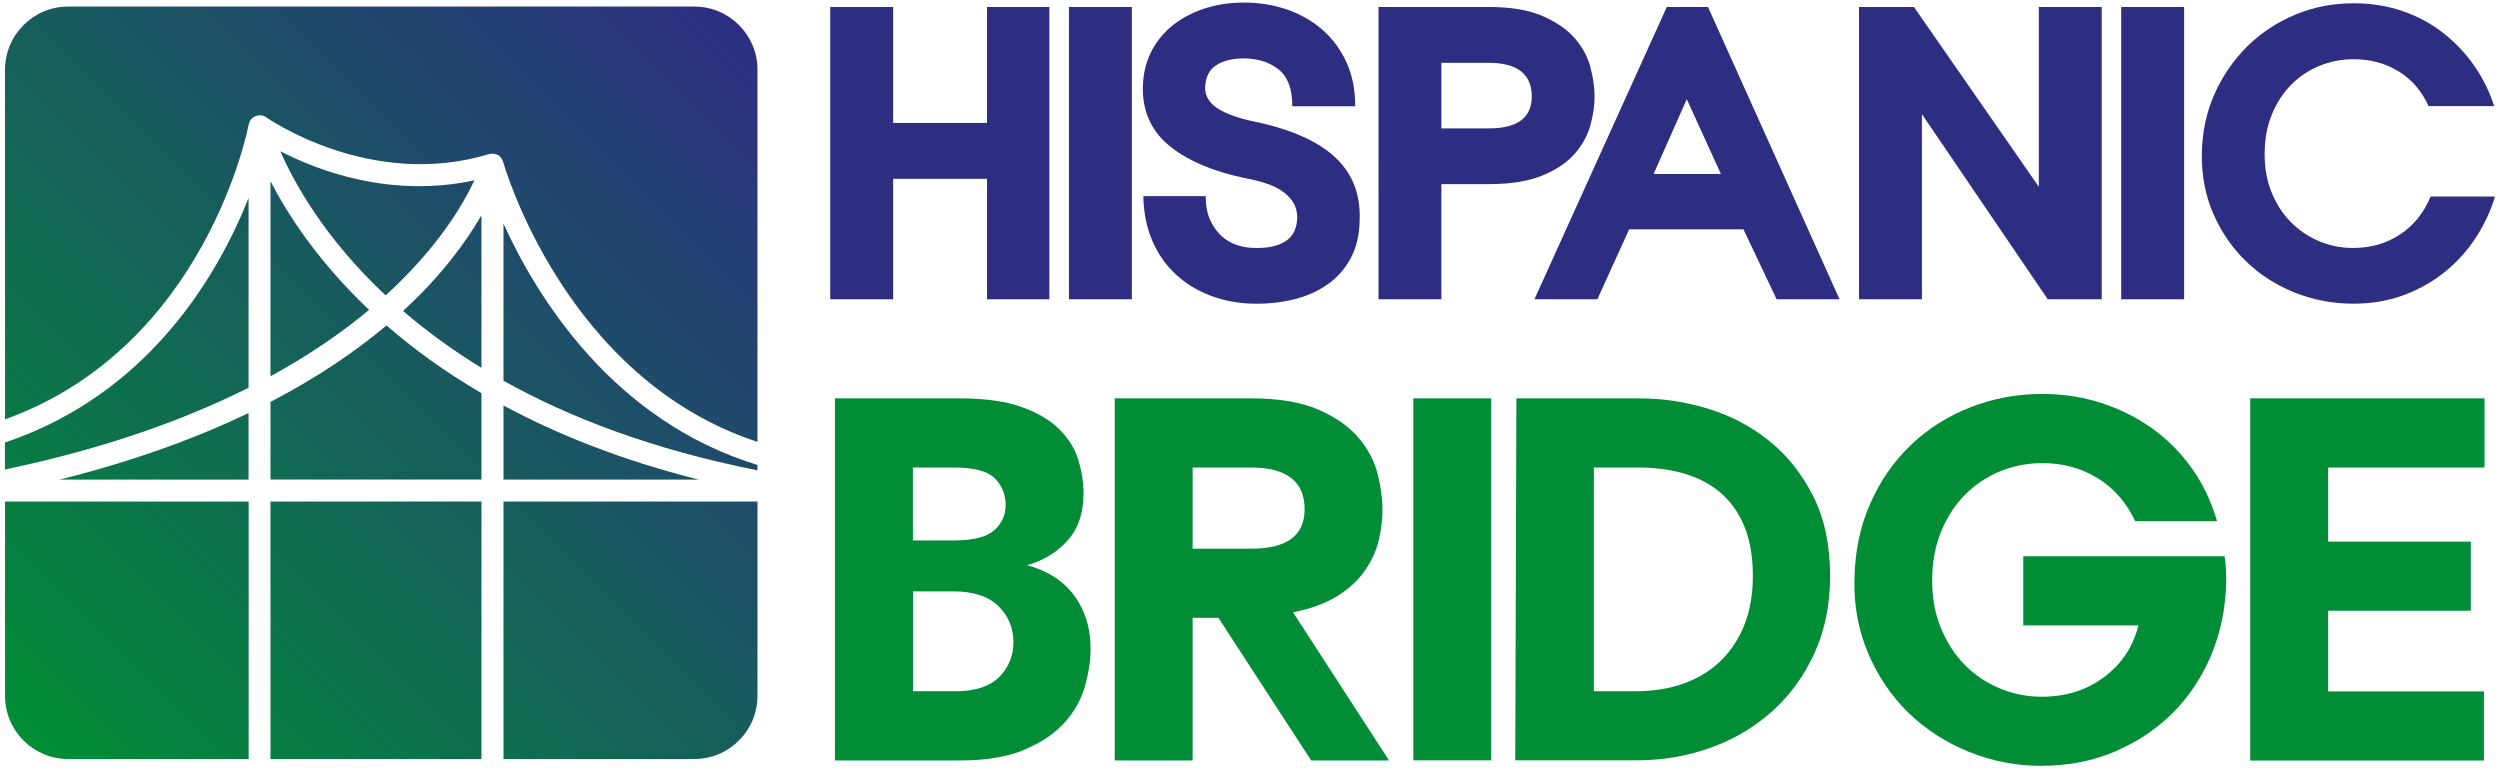
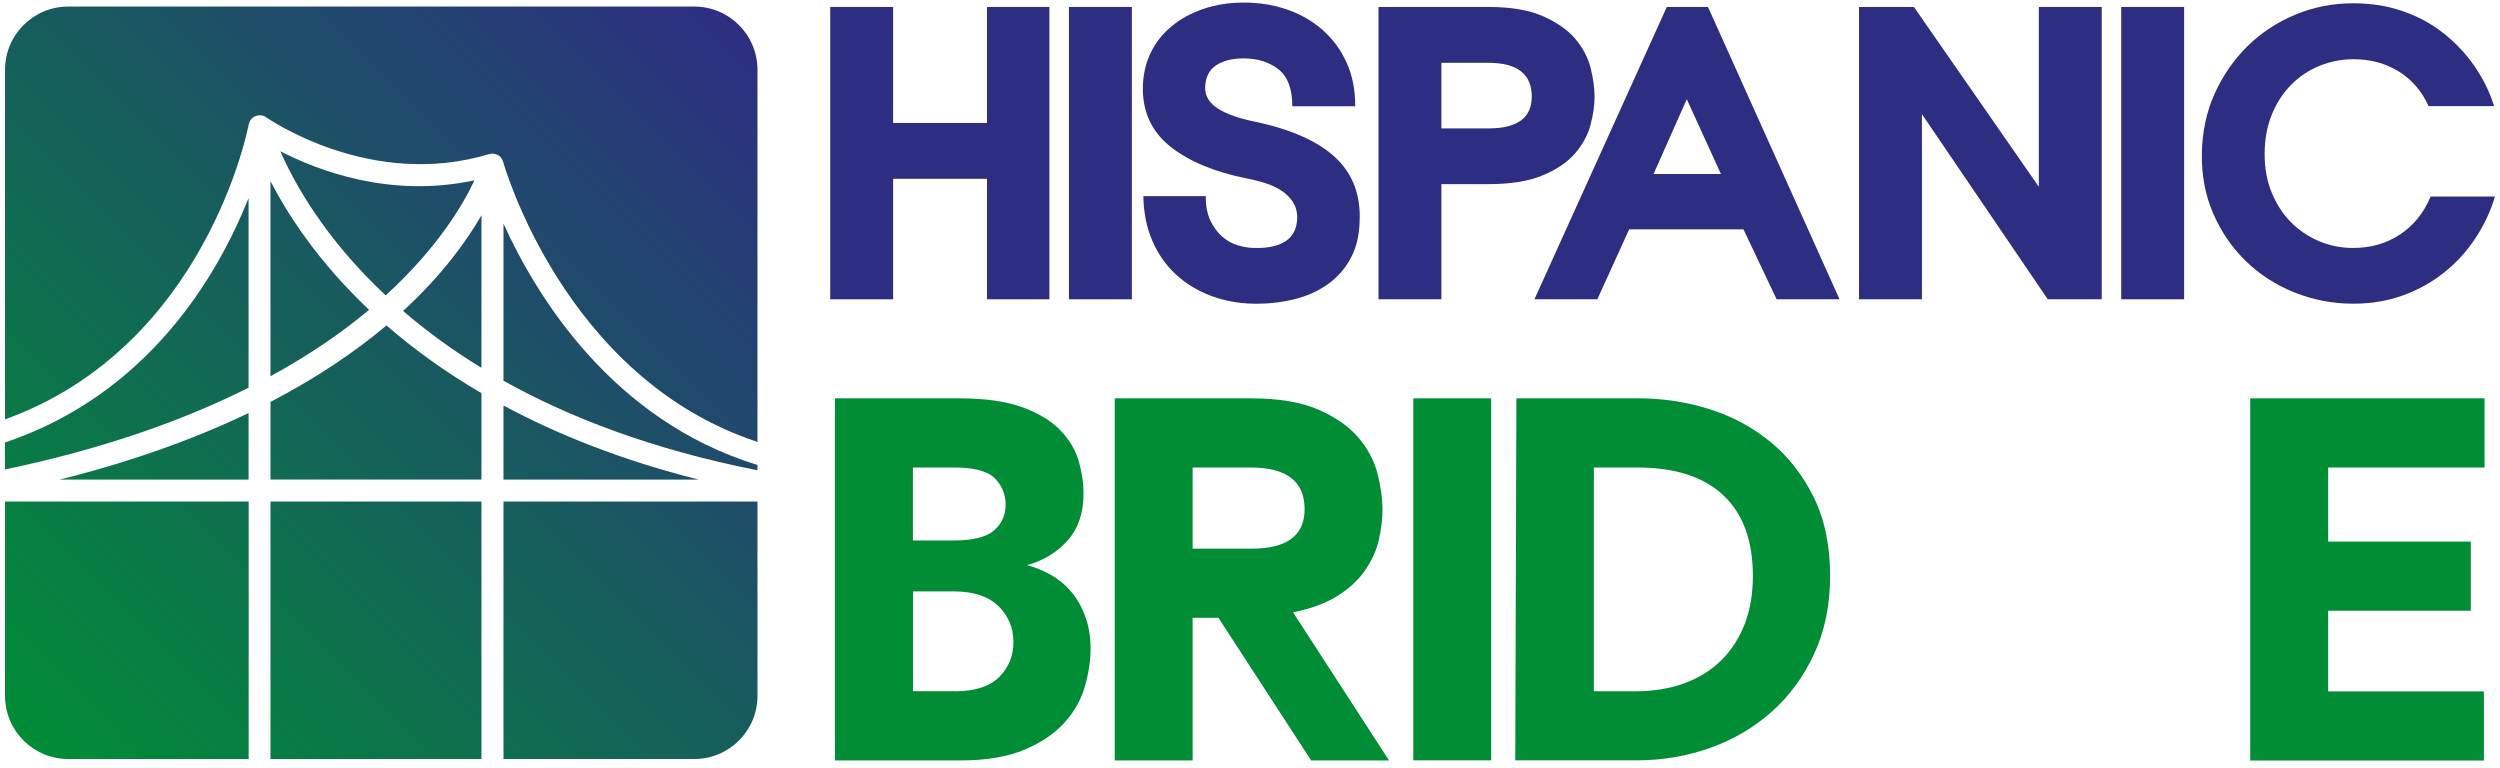
<svg xmlns="http://www.w3.org/2000/svg" xmlns:xlink="http://www.w3.org/1999/xlink" id="uuid-84791afc-c721-4784-be72-240951979718" data-name="Capa 2" width="244" height="75" viewBox="0 0 244 75">
  <defs>
    <clipPath id="uuid-8208303c-ed6a-4097-8a22-b9ece6794d7b">
      <path d="M1530.49,1287.93s-130.88,27.83-399-75c-188.38-72.25-535-129-787-53-131.9,39.78-528.77,120.3-730-33.07-5.83-4.45-4-2.93-4-2.93V276.93s1936,0,1936,0v1006l-16,5Z" style="fill: none;" />
    </clipPath>
    <linearGradient id="uuid-b88fb698-085f-499c-82b4-311d48278a65" data-name="Degradado sin nombre 19" x1="57.99" y1="641.43" x2="381.99" y2="641.43" gradientTransform="translate(310.5 -457.5)" gradientUnits="userSpaceOnUse">
      <stop offset="0" stop-color="#e6e6e6" stop-opacity="0" />
      <stop offset=".99" stop-color="#e6e6e6" />
    </linearGradient>
    <linearGradient id="uuid-90c16515-a699-485e-add6-c89a78c01a69" data-name="Degradado sin nombre 65" x1="1.96" y1="71.93" x2="71.78" y2="2.11" gradientUnits="userSpaceOnUse">
      <stop offset="0" stop-color="#008d36" />
      <stop offset="1" stop-color="#2d2e82" />
    </linearGradient>
    <linearGradient id="uuid-404ed9bc-235f-45a2-b355-db2c5e389e36" data-name="Degradado sin nombre 65" x1="-4.07" y1="65.91" x2="65.76" y2="-3.91" xlink:href="#uuid-90c16515-a699-485e-add6-c89a78c01a69" />
    <linearGradient id="uuid-9b6307e4-1f35-4087-886f-1bd7ee3b717a" data-name="Degradado sin nombre 65" x1="25.63" y1="95.61" x2="95.46" y2="25.78" xlink:href="#uuid-90c16515-a699-485e-add6-c89a78c01a69" />
    <linearGradient id="uuid-d5bf2855-8cdc-4293-9420-f2acd1440e9b" data-name="Degradado sin nombre 65" x1="14.12" y1="84.1" x2="83.94" y2="14.27" xlink:href="#uuid-90c16515-a699-485e-add6-c89a78c01a69" />
    <linearGradient id="uuid-4cf53426-d3d7-44b3-a3bf-b291d353cdcc" data-name="Degradado sin nombre 65" x1="12.71" y1="82.69" x2="82.53" y2="12.86" xlink:href="#uuid-90c16515-a699-485e-add6-c89a78c01a69" />
    <linearGradient id="uuid-b780014c-cc2c-4074-a04c-7893a499d1b6" data-name="Degradado sin nombre 65" x1="-8.56" y1="61.41" x2="61.26" y2="-8.41" xlink:href="#uuid-90c16515-a699-485e-add6-c89a78c01a69" />
    <linearGradient id="uuid-82b1d2a0-c3d7-42cd-b57c-548abf8680cd" data-name="Degradado sin nombre 65" x1="-4.54" y1="65.44" x2="65.29" y2="-4.39" xlink:href="#uuid-90c16515-a699-485e-add6-c89a78c01a69" />
    <linearGradient id="uuid-b6e56d75-c2e8-4876-b12d-420ee153bf71" data-name="Degradado sin nombre 65" x1="-7.41" y1="62.57" x2="62.42" y2="-7.25" xlink:href="#uuid-90c16515-a699-485e-add6-c89a78c01a69" />
    <linearGradient id="uuid-e52ba8ac-364b-42dd-be7c-75fd9c586782" data-name="Degradado sin nombre 65" x1="2.74" y1="72.72" x2="72.56" y2="2.89" xlink:href="#uuid-90c16515-a699-485e-add6-c89a78c01a69" />
    <linearGradient id="uuid-a067bb58-5a56-4ccc-9f2e-fd2faa6b8714" data-name="Degradado sin nombre 65" x1="-7.82" y1="62.15" x2="62" y2="-7.67" xlink:href="#uuid-90c16515-a699-485e-add6-c89a78c01a69" />
    <linearGradient id="uuid-75bb3910-75dd-40ec-98fc-ecc55221353d" data-name="Degradado sin nombre 65" x1="15.94" y1="85.92" x2="85.76" y2="16.09" xlink:href="#uuid-90c16515-a699-485e-add6-c89a78c01a69" />
    <linearGradient id="uuid-393c621b-10a5-4573-a364-1250d4c5e39e" data-name="Degradado sin nombre 65" x1="4.87" y1="74.85" x2="74.7" y2="5.03" xlink:href="#uuid-90c16515-a699-485e-add6-c89a78c01a69" />
  </defs>
  <g style="clip-path: url(#uuid-8208303c-ed6a-4097-8a22-b9ece6794d7b);">
    <rect x="368.49" y="-869.07" width="324" height="2106" transform="translate(714.42 -346.56) rotate(90)" style="fill: url(#uuid-b88fb698-085f-499c-82b4-311d48278a65);" />
  </g>
  <g>
    <path d="M.49,48.95v18.96c0,3.41,2.76,6.17,6.17,6.17h17.61v-25.13H.49Z" style="fill: url(#uuid-90c16515-a699-485e-add6-c89a78c01a69);" />
    <path d="M24.26,46.81v-6.5c-5.08,2.44-11.16,4.68-18.45,6.5h18.45Z" style="fill: url(#uuid-404ed9bc-235f-45a2-b355-db2c5e389e36);" />
    <path d="M49.14,74.08h18.62c3.41,0,6.17-2.76,6.17-6.17v-18.96h-24.79v25.13Z" style="fill: url(#uuid-9b6307e4-1f35-4087-886f-1bd7ee3b717a);" />
    <rect x="26.4" y="48.95" width="20.59" height="25.13" style="fill: url(#uuid-d5bf2855-8cdc-4293-9420-f2acd1440e9b);" />
    <path d="M49.14,21.83v15.33c6.39,3.57,14.51,6.71,24.79,8.74v-.52c-14.14-4.33-21.54-16.4-24.79-23.55Z" style="fill: url(#uuid-4cf53426-d3d7-44b3-a3bf-b291d353cdcc);" />
    <path d="M24.26,19.33c-2.99,7.51-9.73,19.13-23.78,23.86v2.63c9.81-2.05,17.6-4.88,23.78-7.98v-18.5Z" style="fill: url(#uuid-b780014c-cc2c-4074-a04c-7893a499d1b6);" />
    <path d="M24.28,12.12s.01-.03.02-.04c.02-.09.05-.17.09-.25.01-.02.02-.04.03-.06.06-.09.13-.18.21-.25.02-.02.05-.03.07-.05.05-.04.09-.08.15-.1.02,0,.04-.01.06-.02.03-.02.07-.03.11-.04.08-.03.15-.04.23-.05.02,0,.04-.01.06-.01.01,0,.02,0,.04,0,.22,0,.44.06.62.19.1.07,10.17,7.13,21.8,3.59.02,0,.05,0,.07,0,.08-.02.15-.04.24-.04h0s.07.01.11.02c.05,0,.09.01.13.02.13.03.25.08.35.15.01,0,.03,0,.04.02,0,0,0,0,0,0,.12.09.2.2.28.33.02.04.04.07.05.11.02.04.05.08.06.13.06.23,5.98,21.17,24.83,27.36V6.81c0-3.41-2.76-6.17-6.17-6.17H6.66C3.25.64.49,3.4.49,6.81v34.12c19.65-7.08,23.75-28.58,23.79-28.81Z" style="fill: url(#uuid-82b1d2a0-c3d7-42cd-b57c-548abf8680cd);" />
    <path d="M26.4,17.67v19.05c3.87-2.11,7.04-4.32,9.62-6.48-4.94-4.68-7.91-9.24-9.62-12.56Z" style="fill: url(#uuid-b6e56d75-c2e8-4876-b12d-420ee153bf71);" />
    <path d="M39.34,30.35c2.19,1.88,4.71,3.76,7.65,5.55v-14.89c-1.46,2.53-3.84,5.84-7.65,9.34Z" style="fill: url(#uuid-e52ba8ac-364b-42dd-be7c-75fd9c586782);" />
    <path d="M37.64,28.83c5.11-4.66,7.59-8.92,8.66-11.23-8.2,1.76-15.27-.94-18.94-2.84,1.36,3.11,4.34,8.51,10.28,14.07Z" style="fill: url(#uuid-a067bb58-5a56-4ccc-9f2e-fd2faa6b8714);" />
    <path d="M49.14,39.58v7.23h19.05c-7.55-1.9-13.82-4.42-19.05-7.23Z" style="fill: url(#uuid-75bb3910-75dd-40ec-98fc-ecc55221353d);" />
    <path d="M26.4,39.24v7.56h20.59v-8.43c-3.62-2.11-6.68-4.36-9.27-6.61-2.97,2.5-6.69,5.06-11.33,7.47Z" style="fill: url(#uuid-393c621b-10a5-4573-a364-1250d4c5e39e);" />
    <g>
      <path d="M81.03.68h6.14v11.32h9.16V.68h6.09v28.53h-6.09v-11.76h-9.16v11.76h-6.14V.68Z" style="fill: #2d2e82;" />
      <path d="M104.33.68h6.14v28.53h-6.14V.68Z" style="fill: #2d2e82;" />
      <path d="M122.31,29.64c-1.47-.03-2.85-.29-4.15-.78-1.3-.49-2.43-1.18-3.39-2.07-.97-.89-1.73-1.98-2.29-3.26-.56-1.28-.86-2.74-.89-4.39h6.09c0,.95.15,1.74.45,2.38.3.63.68,1.15,1.14,1.56.46.4.97.69,1.53.86s1.12.26,1.66.26c1.3.03,2.31-.19,3.03-.67.72-.48,1.09-1.23,1.12-2.27,0-.61-.15-1.12-.43-1.56-.29-.43-.66-.8-1.12-1.1-.46-.3-.99-.55-1.58-.73-.59-.19-1.19-.34-1.79-.45-3.14-.63-5.61-1.66-7.41-3.07-1.8-1.41-2.72-3.29-2.74-5.62,0-1.3.24-2.46.73-3.5s1.18-1.92,2.07-2.66,1.94-1.3,3.13-1.71c1.2-.4,2.5-.61,3.91-.61,1.5,0,2.9.22,4.21.67,1.31.45,2.46,1.1,3.46,1.97s1.78,1.92,2.36,3.18c.58,1.25.86,2.69.86,4.3h-6.14c0-1.7-.45-2.9-1.36-3.61-.91-.71-2.04-1.06-3.39-1.06-1.1,0-1.99.22-2.68.67-.69.45-1.05,1.17-1.08,2.18,0,.84.42,1.52,1.25,2.05.83.53,2.05.96,3.63,1.28,3.54.75,6.16,1.92,7.84,3.5,1.69,1.59,2.47,3.65,2.36,6.18-.03,1.41-.32,2.64-.89,3.67-.56,1.04-1.32,1.89-2.27,2.55-.95.66-2.05,1.15-3.31,1.45-1.25.3-2.57.44-3.95.41Z" style="fill: #2d2e82;" />
      <path d="M134.54.68h10.76c2.16,0,3.92.3,5.27.89,1.35.59,2.41,1.33,3.16,2.2.75.88,1.25,1.83,1.51,2.85.26,1.02.39,1.97.39,2.83s-.14,1.79-.41,2.79c-.27.99-.79,1.92-1.53,2.77-.75.85-1.8,1.56-3.16,2.12-1.35.56-3.1.84-5.23.84h-4.62v11.24h-6.14V.68ZM145.31,12.53c2.79,0,4.19-1.04,4.19-3.11,0-2.19-1.41-3.29-4.24-3.29h-4.58v6.4h4.62Z" style="fill: #2d2e82;" />
      <path d="M162.68.68h4.02l12.84,28.53h-6.14l-3.24-6.83h-11.15l-3.11,6.83h-6.14L162.68.68ZM167.96,16.98l-3.33-7.3-3.24,7.3h6.57Z" style="fill: #2d2e82;" />
      <path d="M181.44.68h5.36l12.19,17.55V.68h6.14v28.53h-5.27l-12.28-18.07v18.07h-6.14V.68Z" style="fill: #2d2e82;" />
      <path d="M207.03.68h6.14v28.53h-6.14V.68Z" style="fill: #2d2e82;" />
      <path d="M243.51,19.18c-.43,1.44-1.07,2.8-1.9,4.06-.84,1.27-1.84,2.38-3.03,3.33-1.18.95-2.52,1.7-4.02,2.25-1.5.55-3.13.82-4.88.82-2.02,0-3.93-.37-5.75-1.1-1.82-.73-3.39-1.75-4.73-3.05-1.34-1.3-2.4-2.84-3.18-4.63-.78-1.79-1.15-3.73-1.12-5.84.03-2.13.45-4.09,1.25-5.88.81-1.79,1.88-3.33,3.22-4.65,1.34-1.31,2.9-2.33,4.67-3.07,1.77-.73,3.65-1.1,5.64-1.1,1.73,0,3.33.25,4.8.76,1.47.5,2.79,1.21,3.95,2.12,1.17.91,2.18,1.97,3.03,3.18.85,1.21,1.51,2.54,1.97,3.98h-6.4c-.66-1.47-1.64-2.6-2.92-3.39-1.28-.79-2.75-1.19-4.39-1.19-1.18,0-2.3.22-3.35.65-1.05.43-1.97,1.05-2.77,1.86-.79.81-1.42,1.78-1.88,2.92-.46,1.14-.69,2.41-.69,3.83s.23,2.64.69,3.76c.46,1.12,1.08,2.08,1.86,2.87.78.79,1.69,1.41,2.74,1.86,1.05.45,2.17.67,3.35.67,1.73,0,3.26-.44,4.58-1.32,1.33-.88,2.32-2.11,2.98-3.7h6.27Z" style="fill: #2d2e82;" />
    </g>
    <g>
      <path d="M81.51,38.88h12.15c2.5,0,4.53.29,6.1.86,1.57.57,2.8,1.31,3.69,2.22.89.91,1.5,1.91,1.82,3,.32,1.09.48,2.17.48,3.24,0,1.89-.53,3.42-1.58,4.58-1.05,1.16-2.37,1.95-3.94,2.38.82.21,1.61.54,2.36.96.75.43,1.41.98,1.98,1.66.57.68,1.03,1.48,1.36,2.41.34.93.51,1.96.51,3.11s-.18,2.36-.54,3.64c-.36,1.29-1.01,2.46-1.95,3.53-.95,1.07-2.25,1.96-3.91,2.68-1.66.71-3.77,1.07-6.34,1.07h-12.21v-35.33ZM93.07,52.75c1.89,0,3.21-.33,3.96-.99.75-.66,1.12-1.49,1.12-2.49s-.36-1.9-1.07-2.6c-.71-.7-2.03-1.04-3.96-1.04h-4.02v7.12h3.96ZM93.18,67.47c1.96,0,3.41-.46,4.34-1.39.93-.93,1.39-2.07,1.39-3.43s-.48-2.52-1.45-3.48-2.43-1.45-4.39-1.45h-3.96v9.74h4.07Z" style="fill: #008d36;" />
      <path d="M108.81,38.88h13.33c2.68,0,4.85.37,6.53,1.1,1.68.73,2.98,1.64,3.91,2.73.93,1.09,1.55,2.27,1.87,3.53.32,1.27.48,2.44.48,3.51,0,.93-.12,1.9-.35,2.92-.23,1.02-.67,2-1.31,2.94-.64.95-1.54,1.79-2.68,2.52-1.14.73-2.61,1.28-4.39,1.63l9.37,14.46h-7.6l-9.05-13.92h-2.52v13.92h-7.6v-35.33ZM122.14,53.55c3.46,0,5.19-1.28,5.19-3.85,0-2.71-1.75-4.07-5.25-4.07h-5.68v7.92h5.73Z" style="fill: #008d36;" />
      <path d="M137.94,38.88h7.6v35.33h-7.6v-35.33Z" style="fill: #008d36;" />
      <path d="M148,38.88h11.99c2.28,0,4.53.34,6.75,1.02,2.21.68,4.2,1.73,5.97,3.16,1.77,1.43,3.19,3.23,4.28,5.41,1.09,2.18,1.63,4.76,1.63,7.76,0,2.78-.51,5.29-1.53,7.52s-2.39,4.12-4.12,5.67c-1.73,1.55-3.74,2.74-6.02,3.56-2.28.82-4.69,1.23-7.23,1.23h-11.83l.11-35.33ZM159.57,67.47c1.82,0,3.44-.27,4.87-.8,1.43-.53,2.63-1.29,3.61-2.28s1.73-2.16,2.25-3.53c.52-1.37.78-2.92.78-4.63,0-3.46-.96-6.09-2.89-7.9-1.93-1.8-4.71-2.7-8.35-2.7h-4.28v21.84h4.02Z" style="fill: #008d36;" />
-       <path d="M199.29,74.75c-2.5,0-4.87-.46-7.12-1.37-2.25-.91-4.2-2.17-5.86-3.77-1.66-1.61-2.97-3.52-3.93-5.73-.96-2.21-1.43-4.62-1.39-7.23.04-2.75.54-5.24,1.53-7.47.98-2.23,2.3-4.14,3.96-5.73,1.66-1.59,3.6-2.82,5.81-3.69,2.21-.87,4.55-1.31,7.01-1.31,2.03,0,3.96.29,5.78.88,1.82.59,3.48,1.42,4.98,2.49,1.5,1.07,2.79,2.37,3.88,3.91,1.09,1.54,1.9,3.25,2.44,5.14h-7.98c-.86-1.82-2.08-3.22-3.67-4.2-1.59-.98-3.38-1.47-5.38-1.47-1.46,0-2.85.27-4.15.8-1.3.54-2.44,1.3-3.43,2.3-.98,1-1.76,2.2-2.33,3.61-.57,1.41-.86,2.99-.86,4.74s.28,3.27.86,4.66c.57,1.39,1.34,2.58,2.3,3.56.96.98,2.1,1.75,3.4,2.3,1.3.55,2.69.83,4.15.83,2.32,0,4.34-.63,6.05-1.9,1.71-1.27,2.84-2.95,3.37-5.06h-11.24v-6.75h19.65c.11.75.16,1.54.16,2.36-.04,2.57-.51,4.96-1.42,7.17-.91,2.21-2.17,4.12-3.77,5.73-1.61,1.61-3.5,2.87-5.68,3.8-2.18.93-4.55,1.39-7.12,1.39Z" style="fill: #008d36;" />
      <path d="M219.63,38.88h22.86v6.75h-15.26v7.23h13.92v6.75h-13.92v7.87h15.2v6.75h-22.81v-35.33Z" style="fill: #008d36;" />
    </g>
  </g>
</svg>